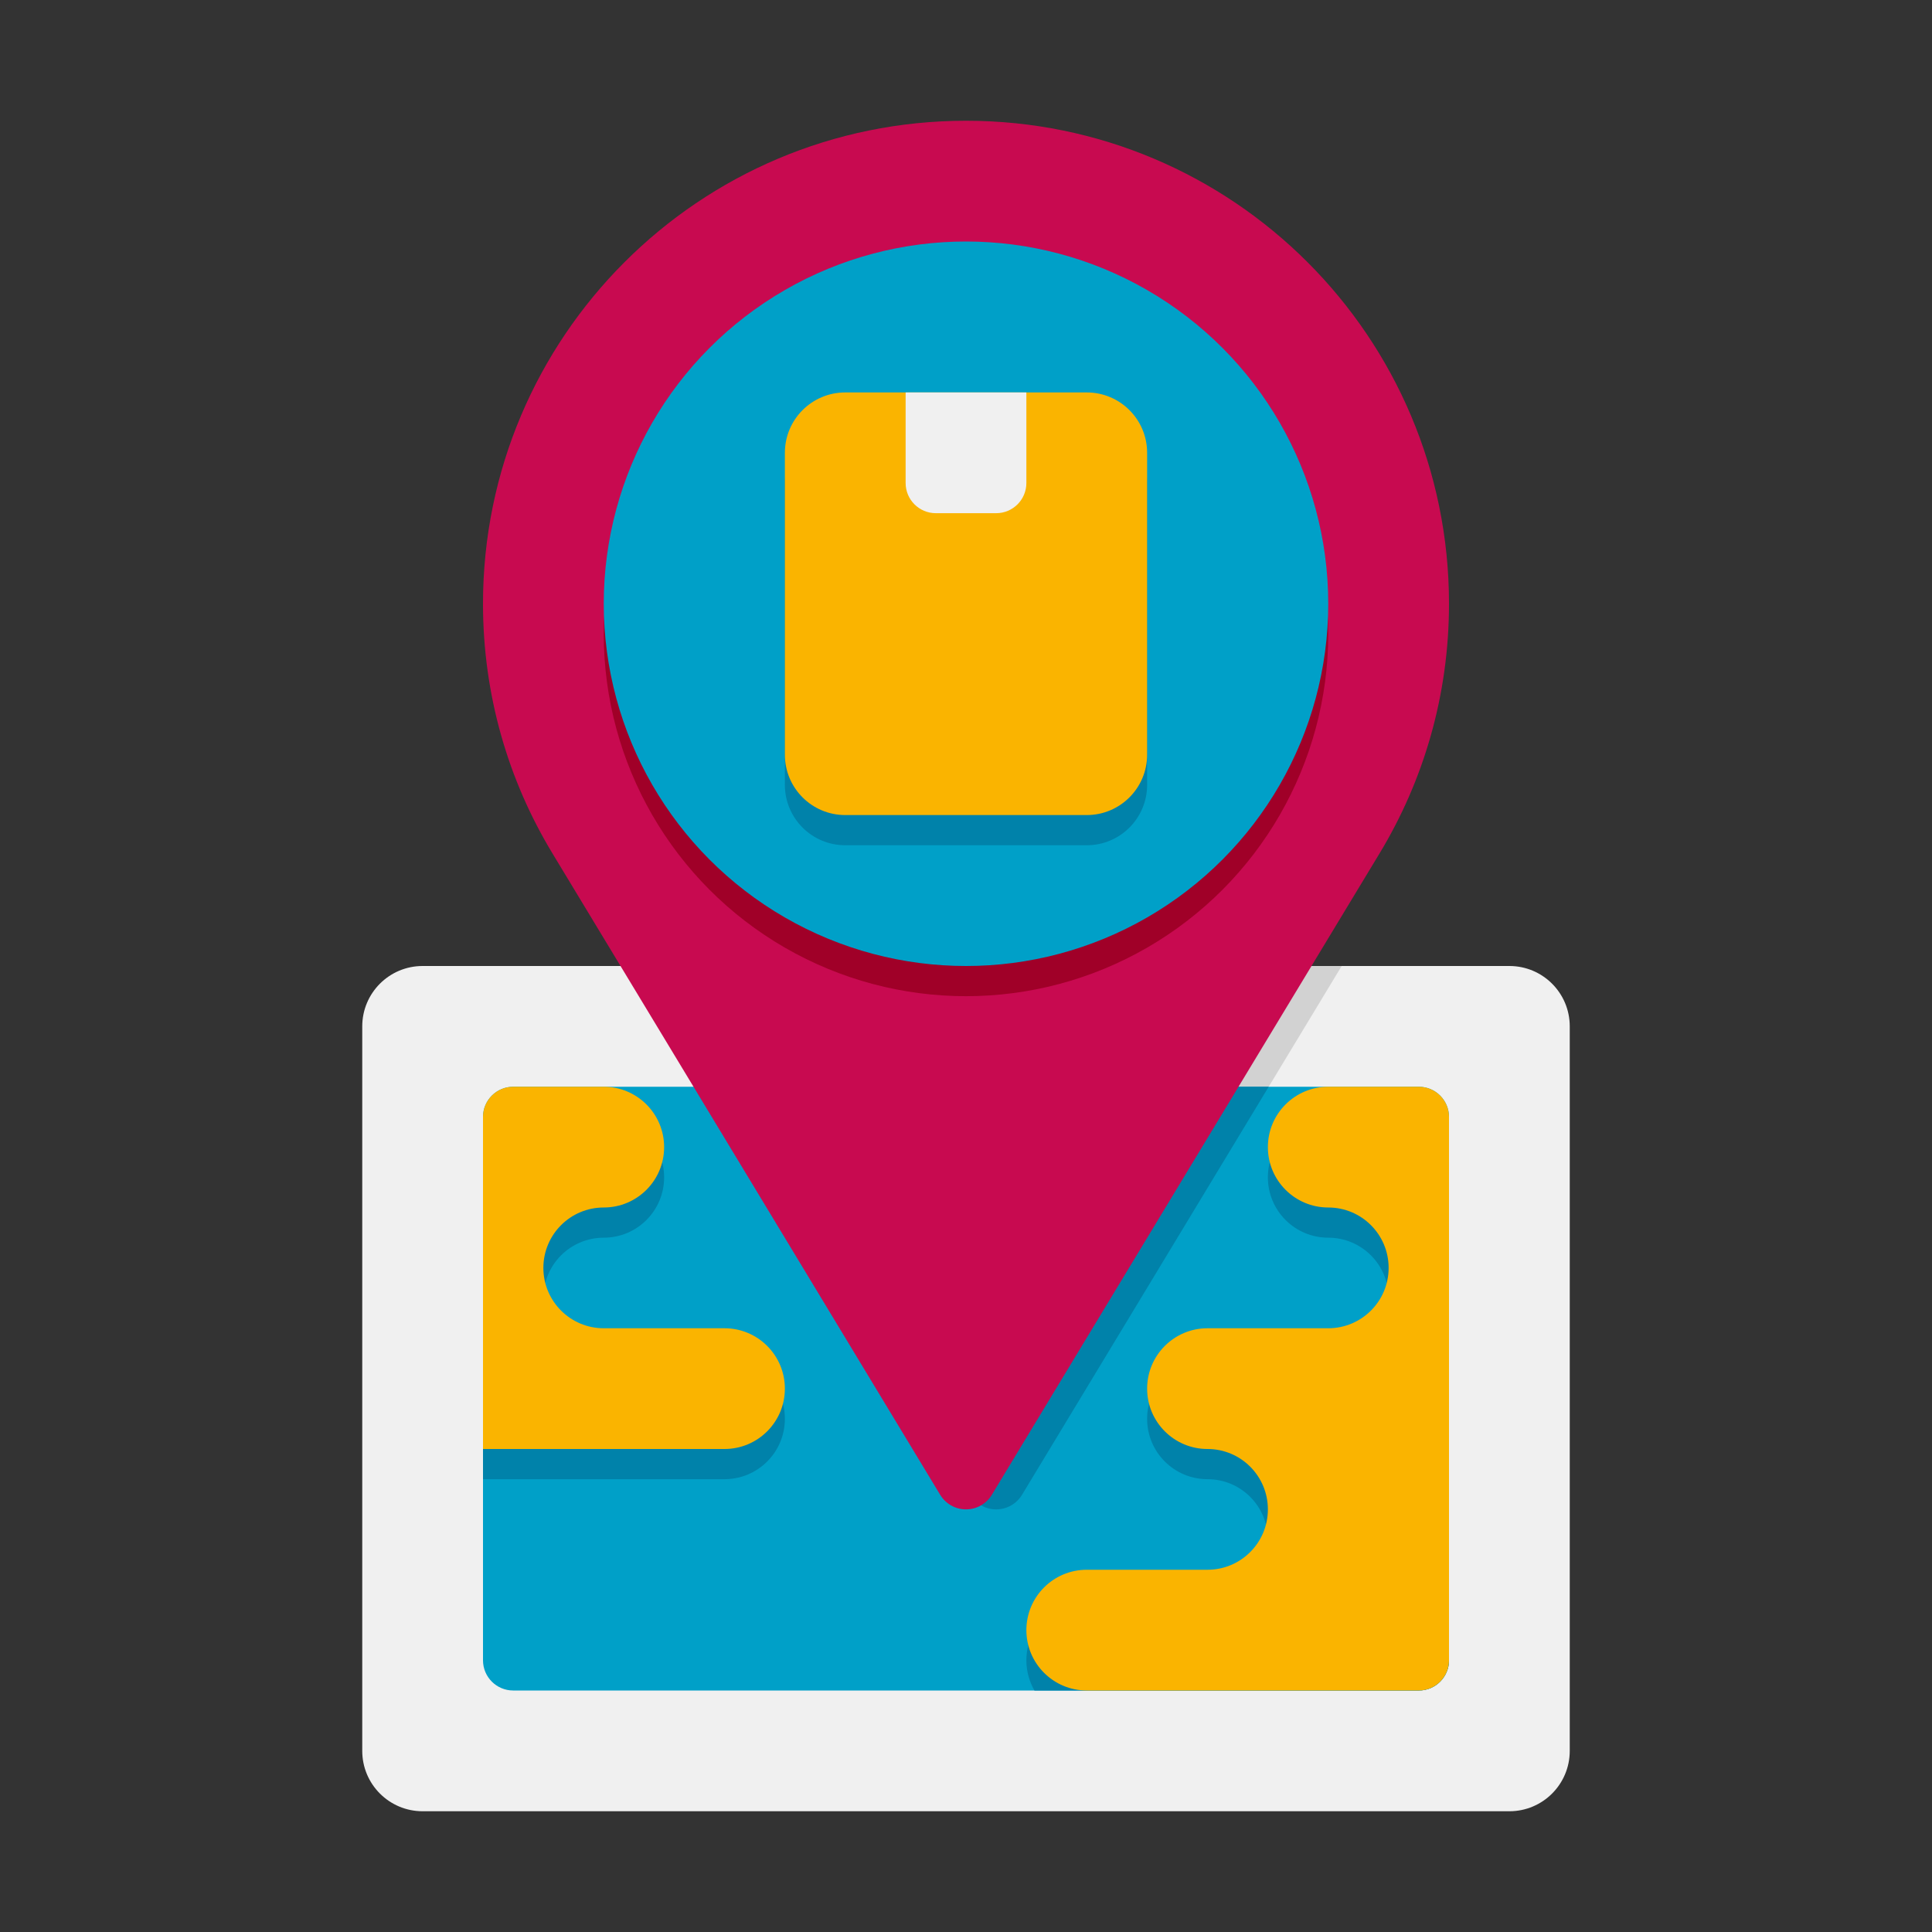
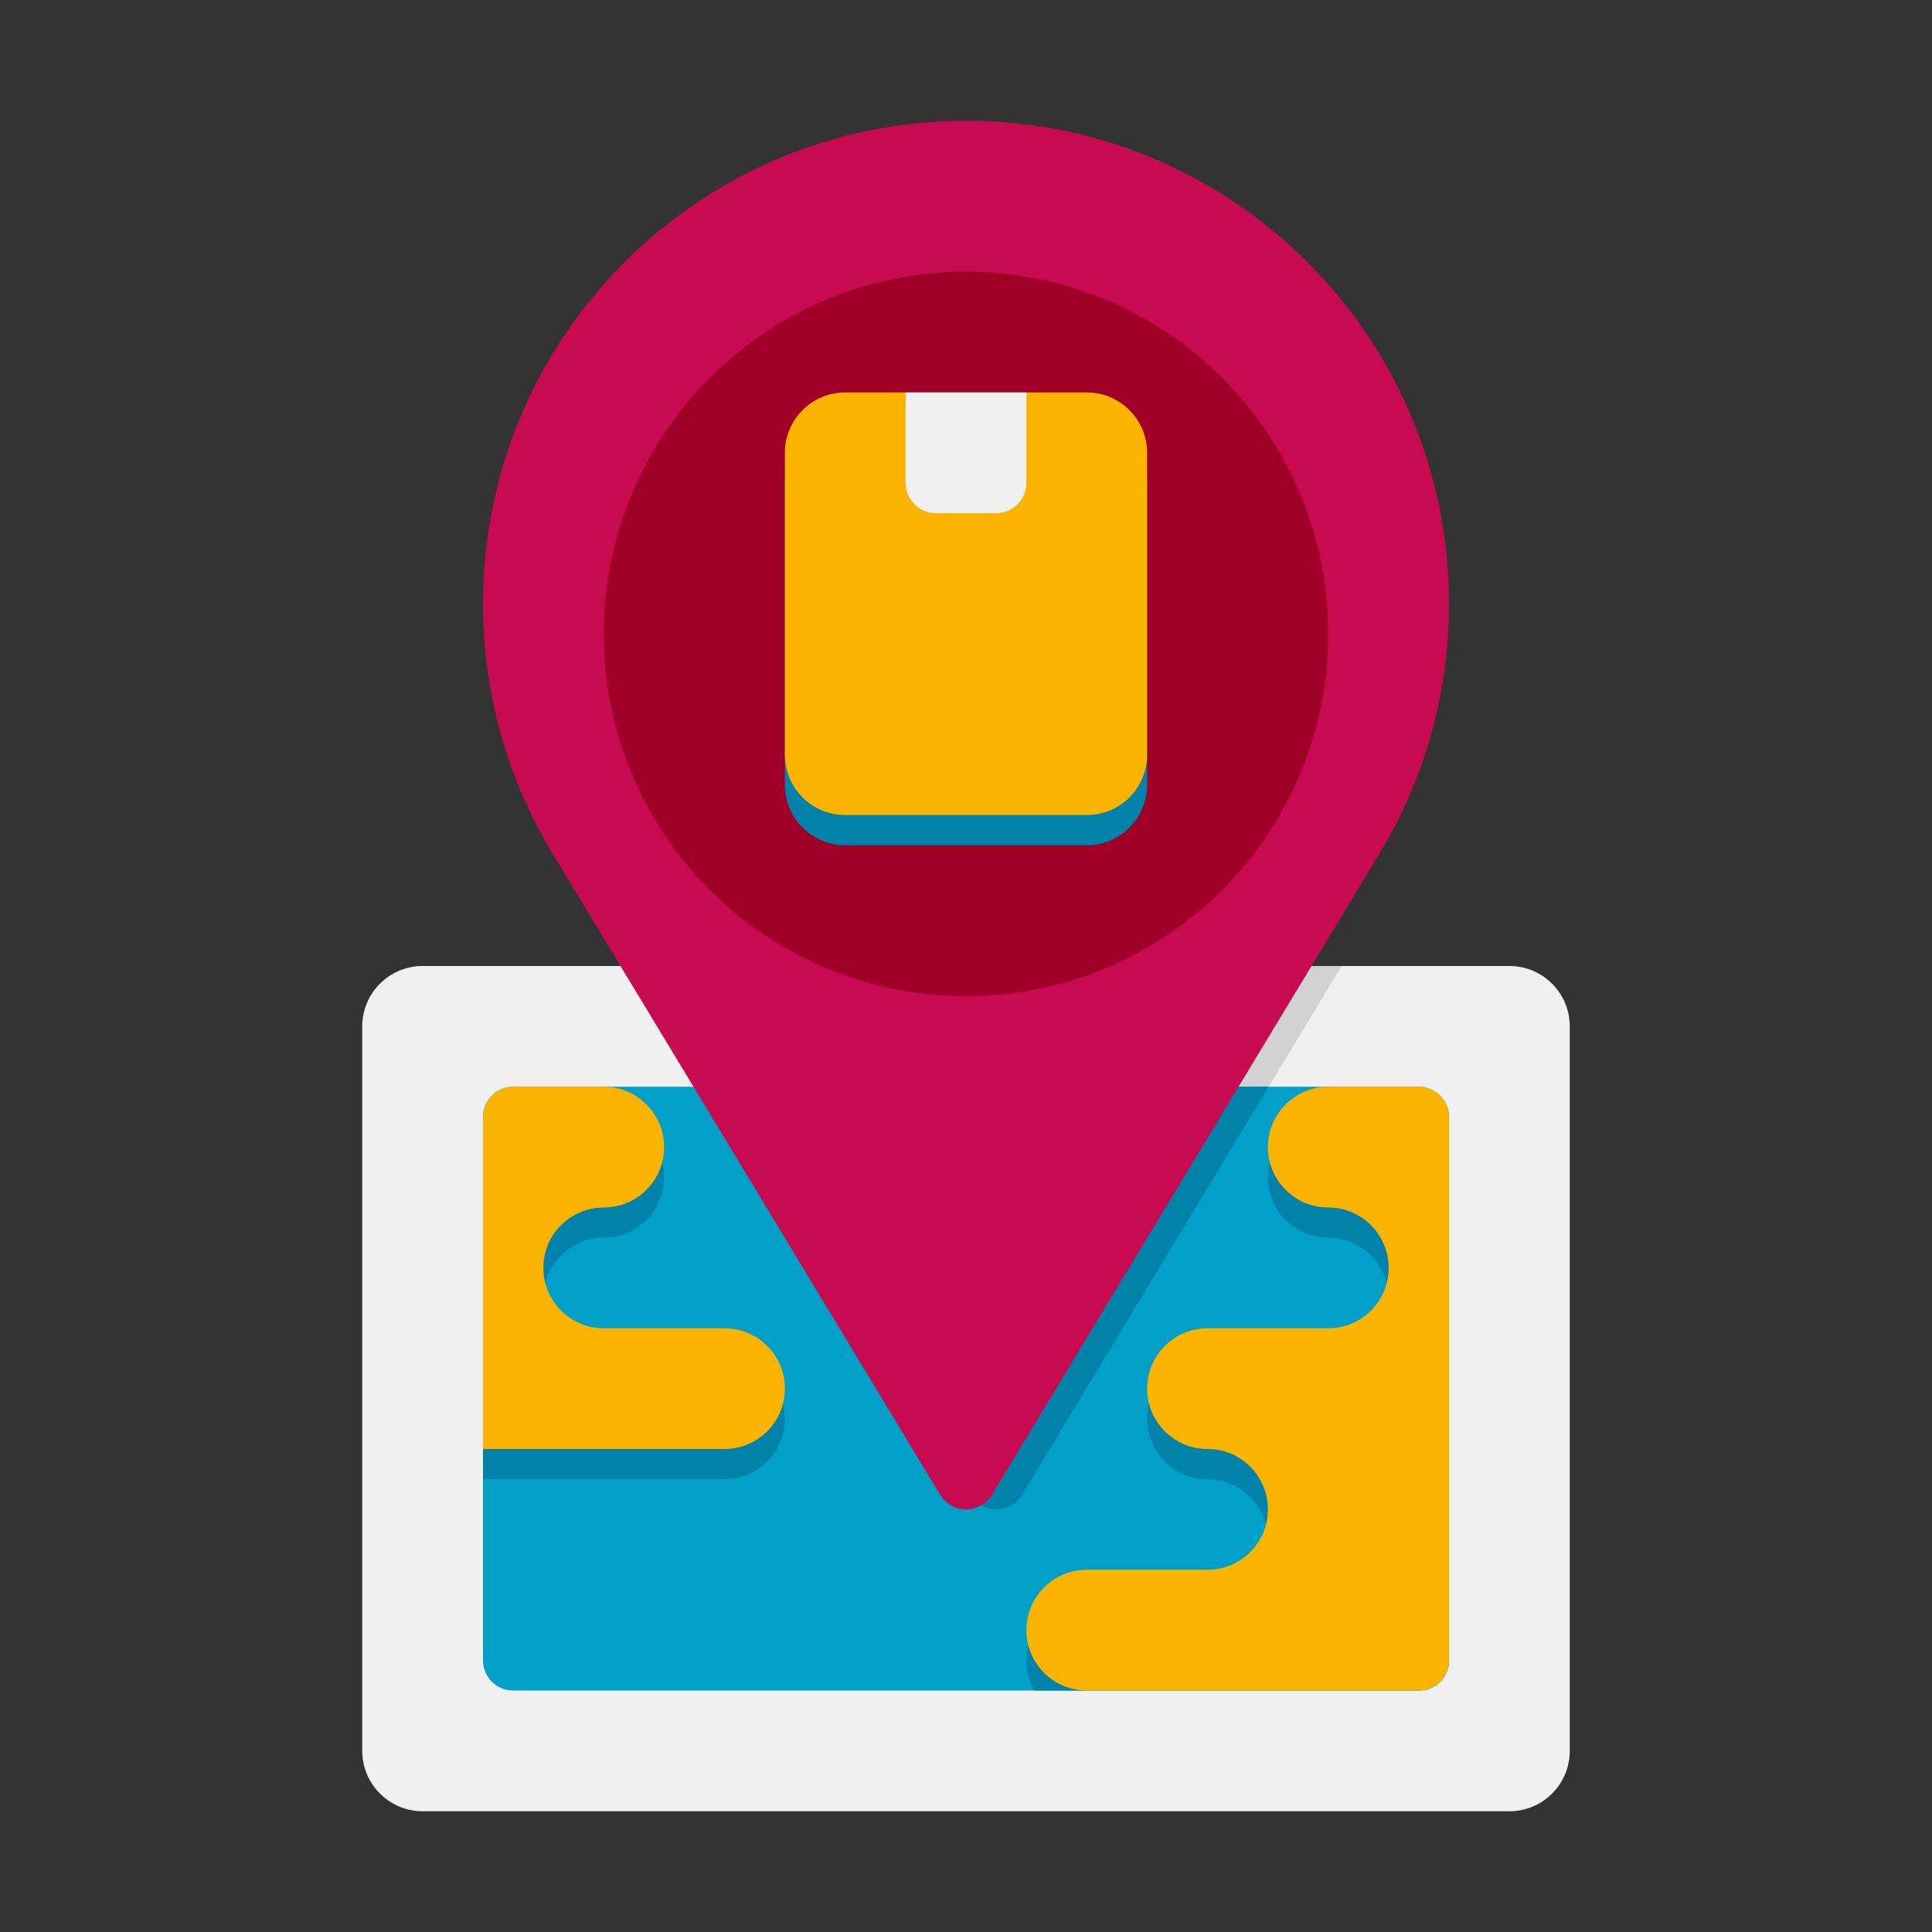
<svg xmlns="http://www.w3.org/2000/svg" enable-background="new 0 0 64 64" viewBox="0 0 64 64">
  <rect x="0" y="0" width="64" height="64" fill="#333333" stroke="none" />
  <g id="Captions" />
  <g id="Icons">
    <g>
      <g>
        <path d="m50 32h-36c-1.105 0-2 .895-2 2v24c0 1.105.895 2 2 2h36c1.105 0 2-.895 2-2v-24c0-1.105-.895-2-2-2z" fill="#f0f0f0" />
      </g>
      <g>
        <path d="m21.555 32 10.589 17.517c.175.289.493.483.856.483s.681-.194.856-.483l10.589-17.517z" fill="#d2d2d2" />
      </g>
      <g>
        <path d="m47 36h-30c-.552 0-1 .448-1 1v18c0 .552.448 1 1 1h30c.552 0 1-.448 1-1v-18c0-.552-.448-1-1-1z" fill="#00a0c8" />
      </g>
      <g>
        <path d="m23.973 36 8.171 13.517c.175.289.493.483.856.483s.681-.194.856-.483l8.171-13.517z" fill="#0082aa" />
      </g>
      <g>
        <g>
          <path d="m47 37h-3c-1.105 0-2 .895-2 2s.895 2 2 2 2 .895 2 2-.895 2-2 2h-4c-1.105 0-2 .895-2 2s.895 2 2 2 2 .895 2 2-.895 2-2 2h-4c-1.105 0-2 .895-2 2 0 .364.098.706.268 1h12.732c.552 0 1-.448 1-1v-17c0-.552-.448-1-1-1z" fill="#0082aa" />
        </g>
        <g>
          <path d="m26 47c0-1.105-.895-2-2-2h-4c-1.105 0-2-.895-2-2s.895-2 2-2 2-.895 2-2-.895-2-2-2h-3c-.552 0-1 .448-1 1v11h8c1.105 0 2-.895 2-2z" fill="#0082aa" />
        </g>
      </g>
      <g>
        <g>
          <path d="m48 20c0-8.837-7.163-16-16-16s-16 7.163-16 16c0 3.025.839 5.853 2.298 8.265l12.846 21.251c.175.29.493.484.856.484s.681-.194.856-.483l12.846-21.251c1.459-2.413 2.298-5.241 2.298-8.266z" fill="#c80a50" />
        </g>
        <g>
          <circle cx="32" cy="21" fill="#a00028" r="12" />
        </g>
        <g>
          <g>
-             <circle cx="32" cy="20" fill="#00a0c8" r="12" />
-           </g>
+             </g>
          <g>
            <g>
              <path d="m36 28h-8c-1.105 0-2-.895-2-2v-10c0-1.105.895-2 2-2h8c1.105 0 2 .895 2 2v10c0 1.105-.895 2-2 2z" fill="#0082aa" />
            </g>
            <g>
              <g>
                <path d="m36 27h-8c-1.105 0-2-.895-2-2v-10c0-1.105.895-2 2-2h8c1.105 0 2 .895 2 2v10c0 1.105-.895 2-2 2z" fill="#fab400" />
              </g>
              <g>
                <path d="m33 17h-2c-.552 0-1-.448-1-1v-3h4v3c0 .552-.448 1-1 1z" fill="#f0f0f0" />
              </g>
            </g>
          </g>
        </g>
      </g>
      <g>
        <g>
          <path d="m20 40c1.105 0 2-.895 2-2 0-1.105-.895-2-2-2h-3c-.552 0-1 .448-1 1v11h8c1.105 0 2-.895 2-2 0-1.105-.895-2-2-2h-4c-1.105 0-2-.895-2-2 0-1.105.895-2 2-2z" fill="#fab400" />
        </g>
        <g>
          <path d="m42 38c0 1.105.895 2 2 2 1.105 0 2 .895 2 2 0 1.105-.895 2-2 2h-4c-1.105 0-2 .895-2 2 0 1.105.895 2 2 2 1.105 0 2 .895 2 2 0 1.105-.895 2-2 2h-4c-1.105 0-2 .895-2 2 0 1.105.895 2 2 2h11c.552 0 1-.448 1-1v-18c0-.552-.448-1-1-1h-3c-1.105 0-2 .895-2 2z" fill="#fab400" />
        </g>
      </g>
    </g>
  </g>
</svg>